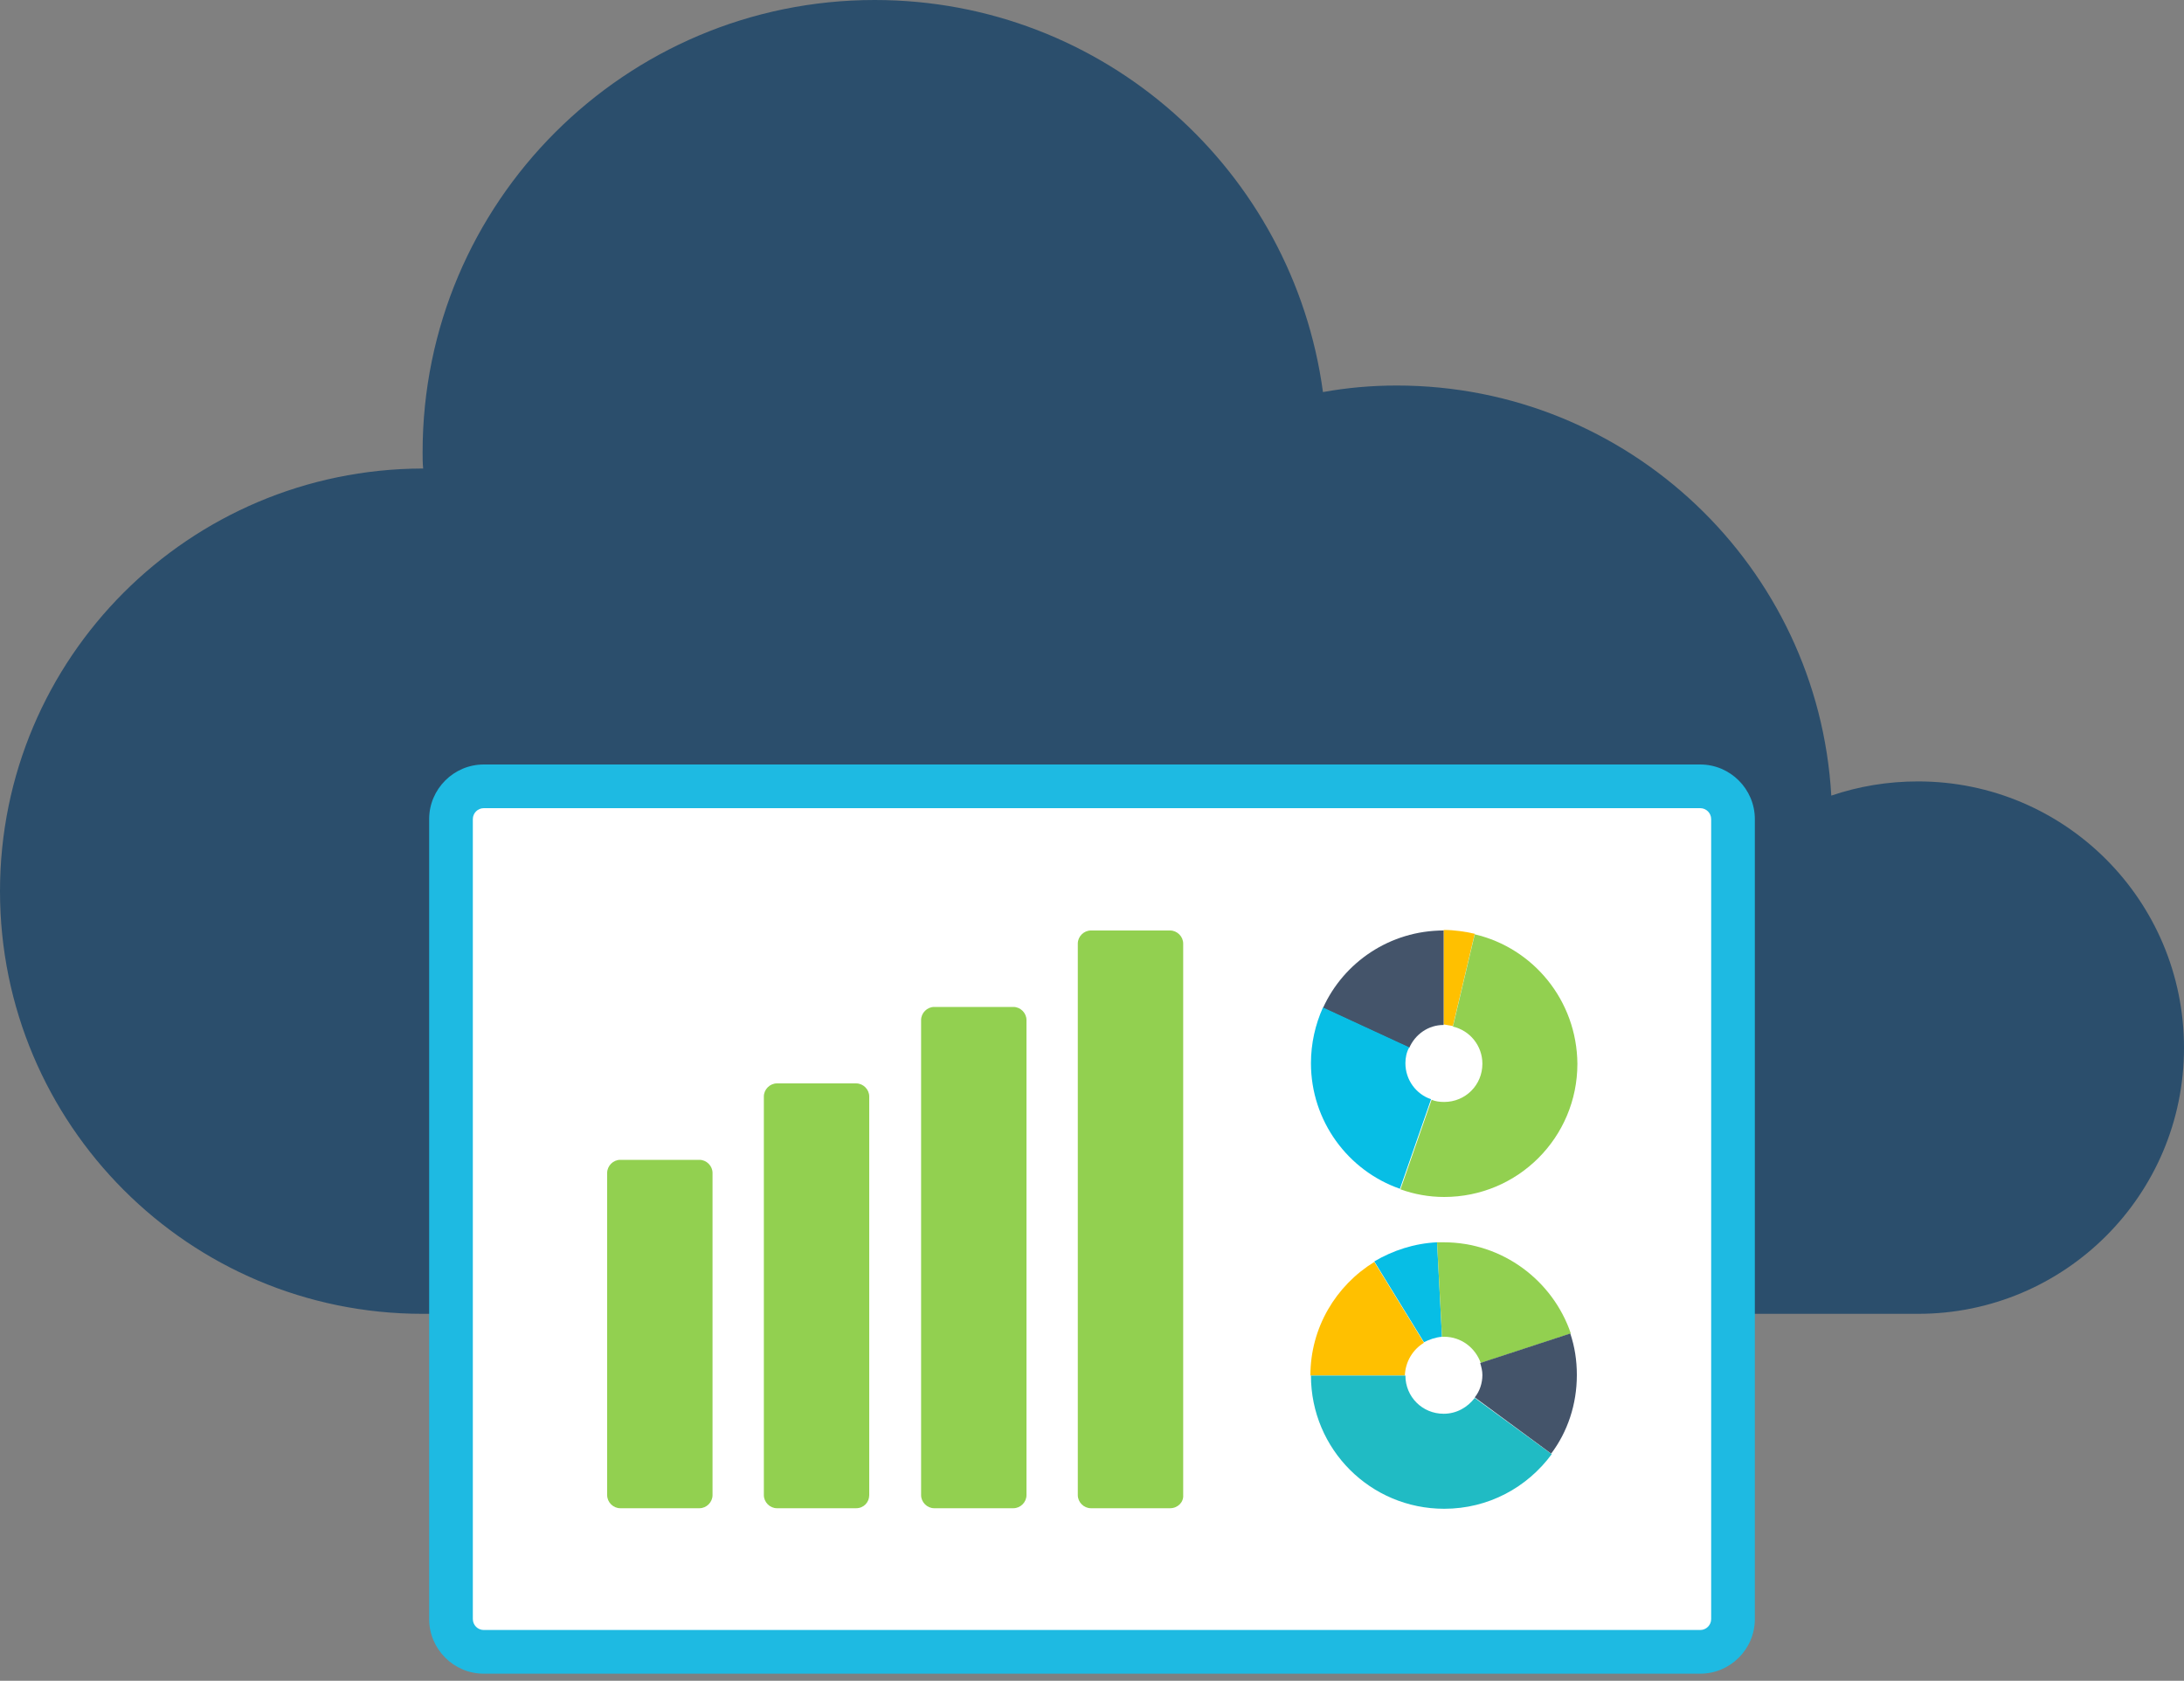
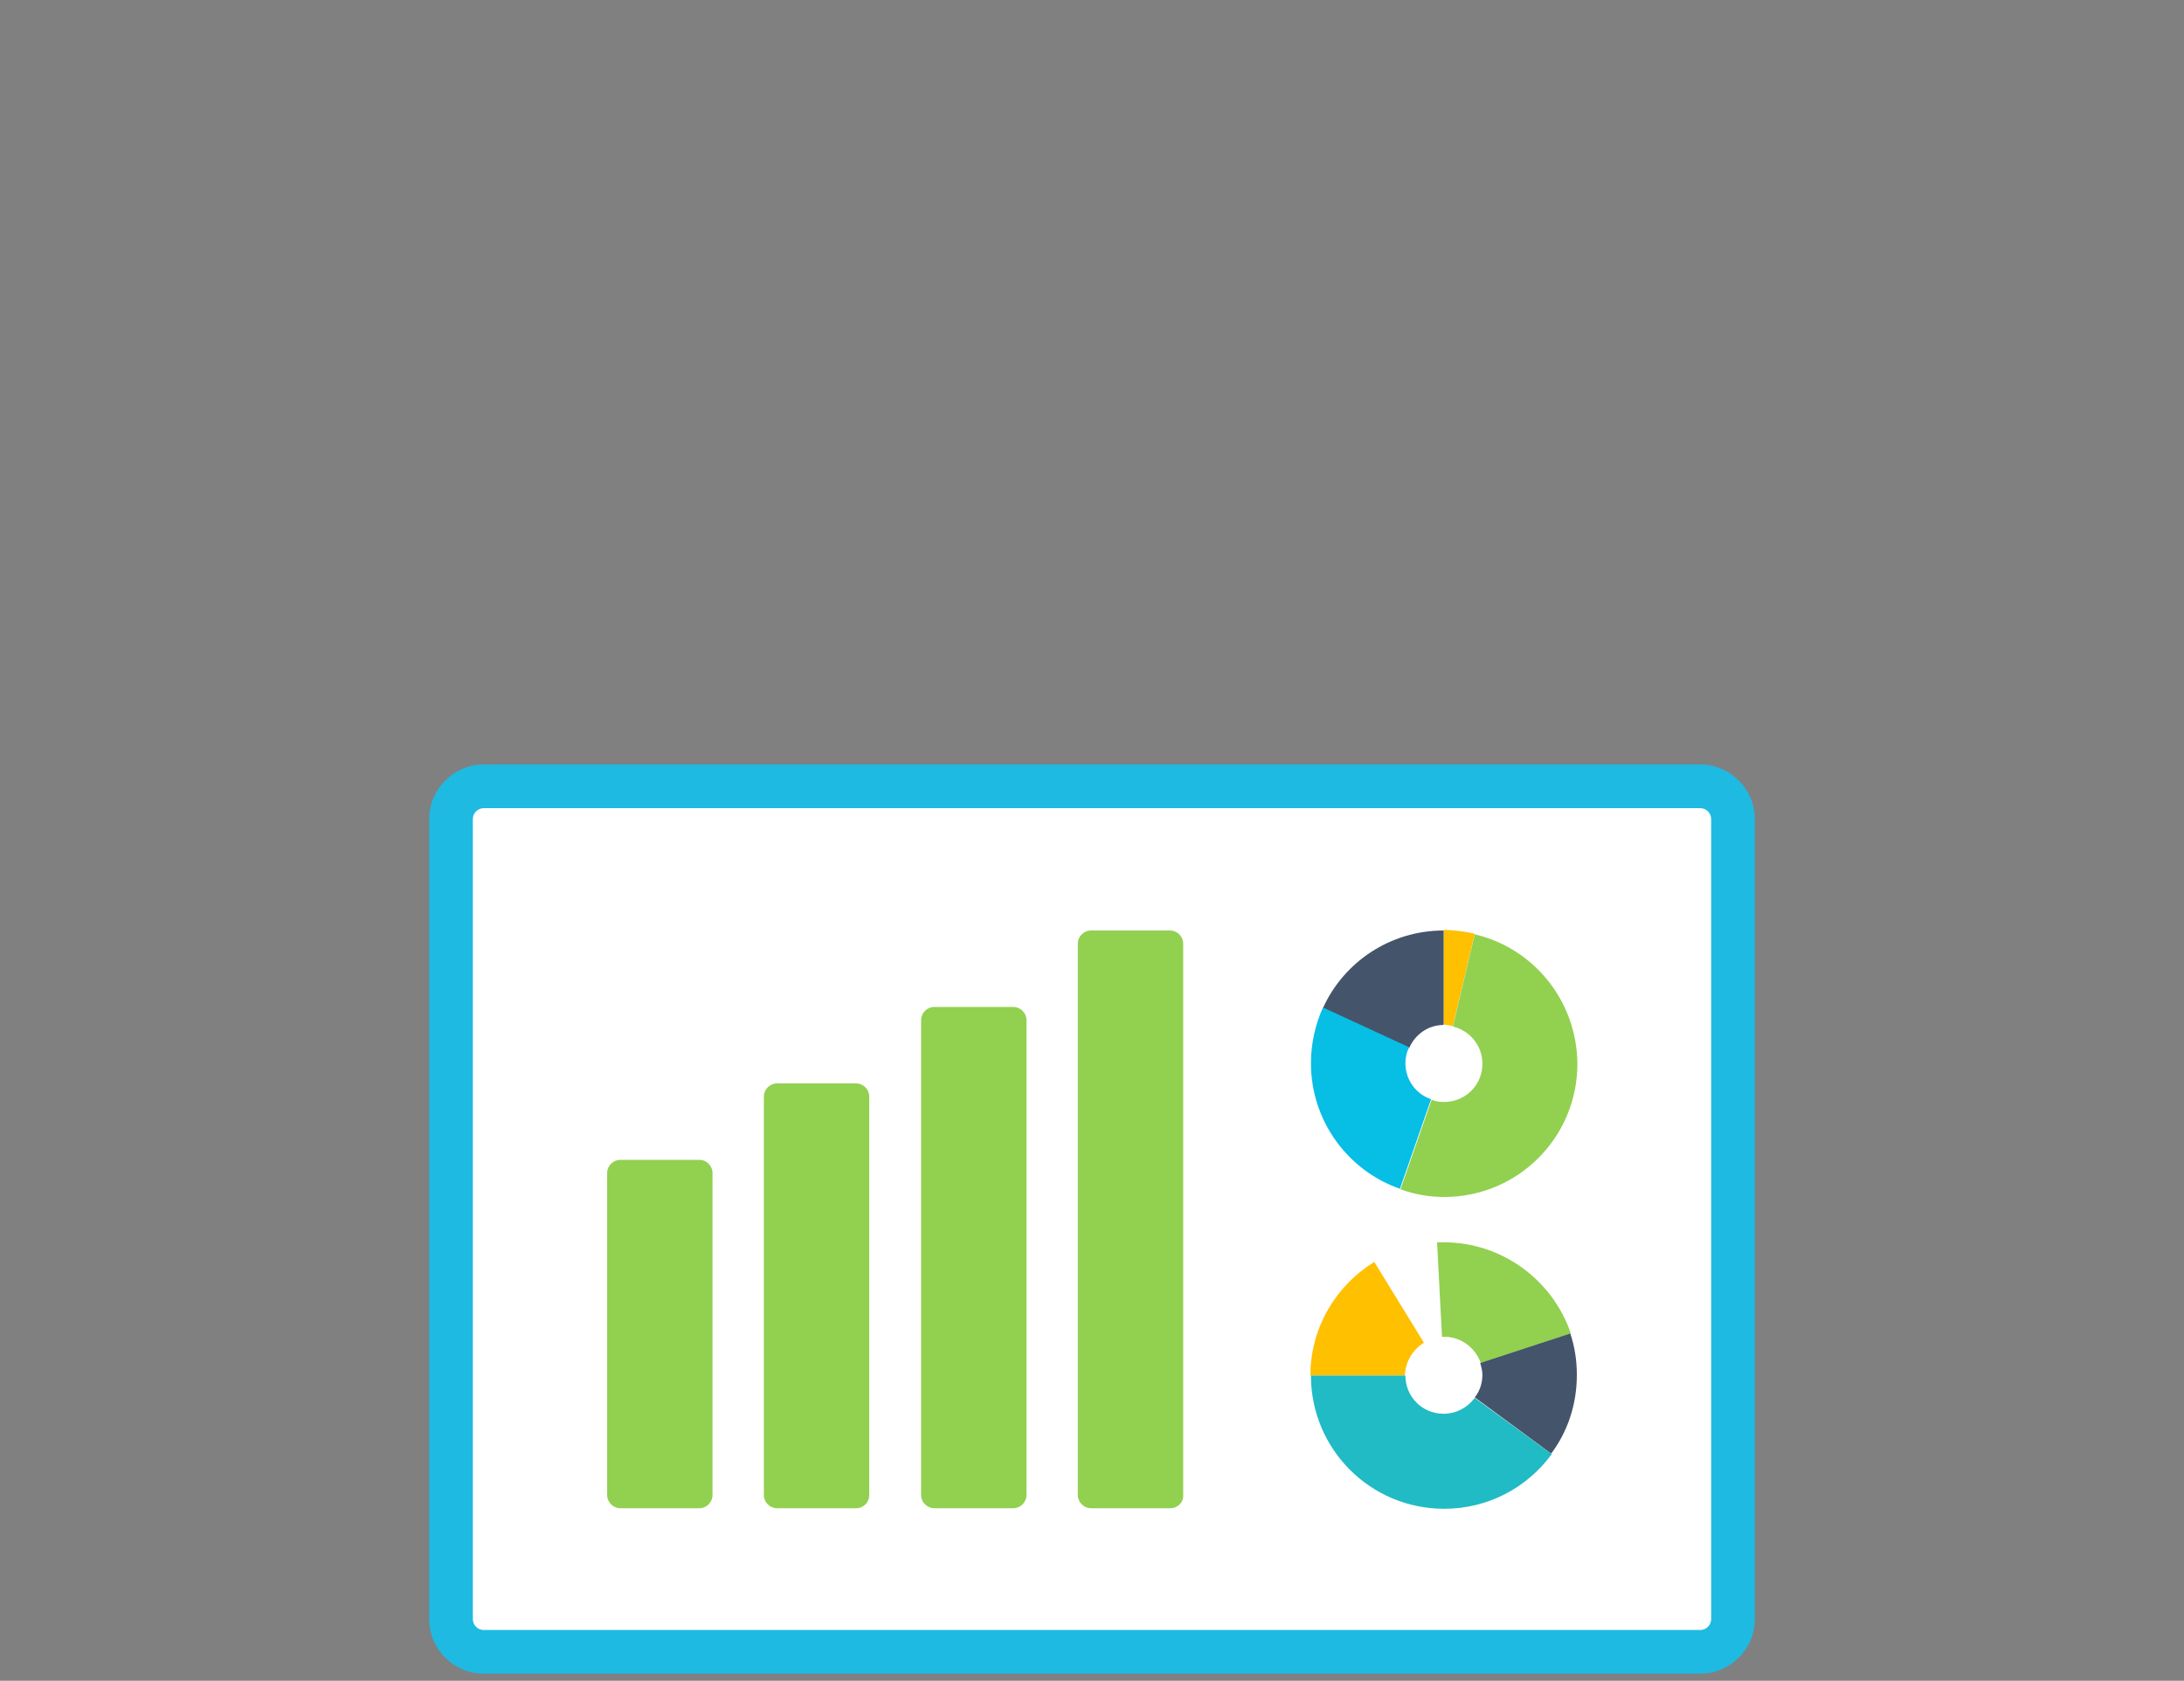
<svg xmlns="http://www.w3.org/2000/svg" version="1.1" id="Layer_1" x="0px" y="0px" viewBox="0 0 400 307.8" style="enable-background:new 0 0 400 307.8;" xml:space="preserve">
  <rect x="0" y="0" width="400" height="307.8" fill="#808080" stroke="none" />
  <style type="text/css">
	.st0{fill:#2B4E6C;}
	.st1{fill:#FFFFFF;}
	.st2{fill:#1EBAE2;}
	.st3{fill:#92D050;}
	.st4{fill:#FFC000;}
	.st5{fill:#44546A;}
	.st6{fill:#07BEE5;}
	.st7{fill:#20BBC4;}
</style>
  <g>
    <g>
-       <path class="st0" d="M351.3,143.1c-5.6,0-10.9,0.9-15.9,2.6c-2.4-41.9-37.1-75.1-79.6-75.1c-4.6,0-9.1,0.4-13.5,1.2    C236.8,31.2,202.2,0,160.2,0c-45.7,0-82.8,37.1-82.8,82.8c0,1,0,2,0.1,3c0,0-0.1,0-0.1,0C34.6,85.9,0,120.5,0,163.2    s34.6,77.4,77.4,77.4c42,0,254.1,0,273.9,0c26.9,0,48.7-21.8,48.7-48.7C400,164.9,378.2,143.1,351.3,143.1z" />
-     </g>
+       </g>
    <g>
      <path class="st1" d="M88.6,302.6c-3.3,0-6-2.7-6-6V150c0-3.3,2.7-6,6-6h222.8c3.3,0,6,2.7,6,6v146.5c0,3.3-2.7,6-6,6H88.6z" />
      <path class="st2" d="M311.4,148c1.1,0,2,0.9,2,2v146.5c0,1.1-0.9,2-2,2H88.6c-1.1,0-2-0.9-2-2V150c0-1.1,0.9-2,2-2H311.4     M311.4,140H88.6c-5.5,0-10,4.5-10,10v146.5c0,5.5,4.5,10,10,10h222.8c5.5,0,10-4.5,10-10V150C321.4,144.5,316.9,140,311.4,140    L311.4,140z" />
    </g>
    <g>
      <g>
        <g>
          <path class="st3" d="M128.1,276.2h-14.5c-1.3,0-2.4-1.1-2.4-2.4v-59c0-1.3,1.1-2.4,2.4-2.4h14.5c1.3,0,2.4,1.1,2.4,2.4v59      C130.5,275.1,129.4,276.2,128.1,276.2z" />
        </g>
        <g>
          <path class="st3" d="M156.8,276.2h-14.5c-1.3,0-2.4-1.1-2.4-2.4v-73c0-1.3,1.1-2.4,2.4-2.4h14.5c1.3,0,2.4,1.1,2.4,2.4v73      C159.2,275.1,158.2,276.2,156.8,276.2z" />
        </g>
        <g>
          <path class="st3" d="M185.6,276.2h-14.5c-1.3,0-2.4-1.1-2.4-2.4v-87c0-1.3,1.1-2.4,2.4-2.4h14.5c1.3,0,2.4,1.1,2.4,2.4v87      C188,275.1,186.9,276.2,185.6,276.2z" />
        </g>
        <g>
          <path class="st3" d="M214.3,276.2h-14.5c-1.3,0-2.4-1.1-2.4-2.4v-101c0-1.3,1.1-2.4,2.4-2.4h14.5c1.3,0,2.4,1.1,2.4,2.4v101      C216.8,275.1,215.7,276.2,214.3,276.2z" />
        </g>
      </g>
      <g>
        <path class="st4" d="M266.1,187.9l4-16.9c-1.8-0.4-3.7-0.7-5.7-0.7v17.3C265,187.7,265.5,187.8,266.1,187.9z" />
        <path class="st5" d="M264.4,187.7L264.4,187.7l0-17.3h0c-9.8,0-18.3,5.8-22.1,14.2l15.8,7.3C259.2,189.4,261.6,187.7,264.4,187.7     z" />
        <path class="st6" d="M257.4,194.7c0-1,0.2-2,0.7-2.9l-15.8-7.3c-1.4,3.1-2.2,6.6-2.2,10.2c0,10.6,6.8,19.7,16.3,23l5.7-16.4     C259.4,200.4,257.4,197.8,257.4,194.7z" />
        <path class="st3" d="M270.1,171.1l-4,16.9c3.1,0.7,5.4,3.5,5.4,6.8c0,3.9-3.1,7-7,7c-0.8,0-1.6-0.1-2.3-0.4l-5.7,16.4     c2.5,0.9,5.2,1.4,8,1.4c13.5,0,24.4-10.9,24.4-24.4C288.8,183.2,280.8,173.6,270.1,171.1z" />
      </g>
      <g>
-         <path class="st6" d="M264.1,244.8l-0.9-17.3c-4.2,0.2-8.1,1.5-11.5,3.5l9.1,14.8C261.8,245.3,262.9,244.9,264.1,244.8z" />
        <path class="st4" d="M260.8,245.9l-9.1-14.8c-7,4.3-11.7,12-11.7,20.8h17.3C257.4,249.3,258.8,247.1,260.8,245.9z" />
        <path class="st7" d="M270.1,256c-1.3,1.7-3.3,2.9-5.7,2.9c-3.9,0-7-3.1-7-7h-17.3c0,13.5,10.9,24.4,24.4,24.4     c8.1,0,15.2-3.9,19.7-10L270.1,256z" />
        <path class="st3" d="M264.4,227.5c-0.4,0-0.8,0-1.2,0l0.9,17.3c0.1,0,0.2,0,0.4,0c3.1,0,5.7,2,6.7,4.8l16.5-5.4     C284.4,234.5,275.2,227.5,264.4,227.5z" />
        <path class="st5" d="M271.1,249.6c0.2,0.7,0.4,1.4,0.4,2.2c0,1.5-0.5,3-1.4,4.1l14,10.3c3-4,4.7-9,4.7-14.4     c0-2.7-0.4-5.2-1.2-7.6L271.1,249.6z" />
      </g>
    </g>
  </g>
</svg>